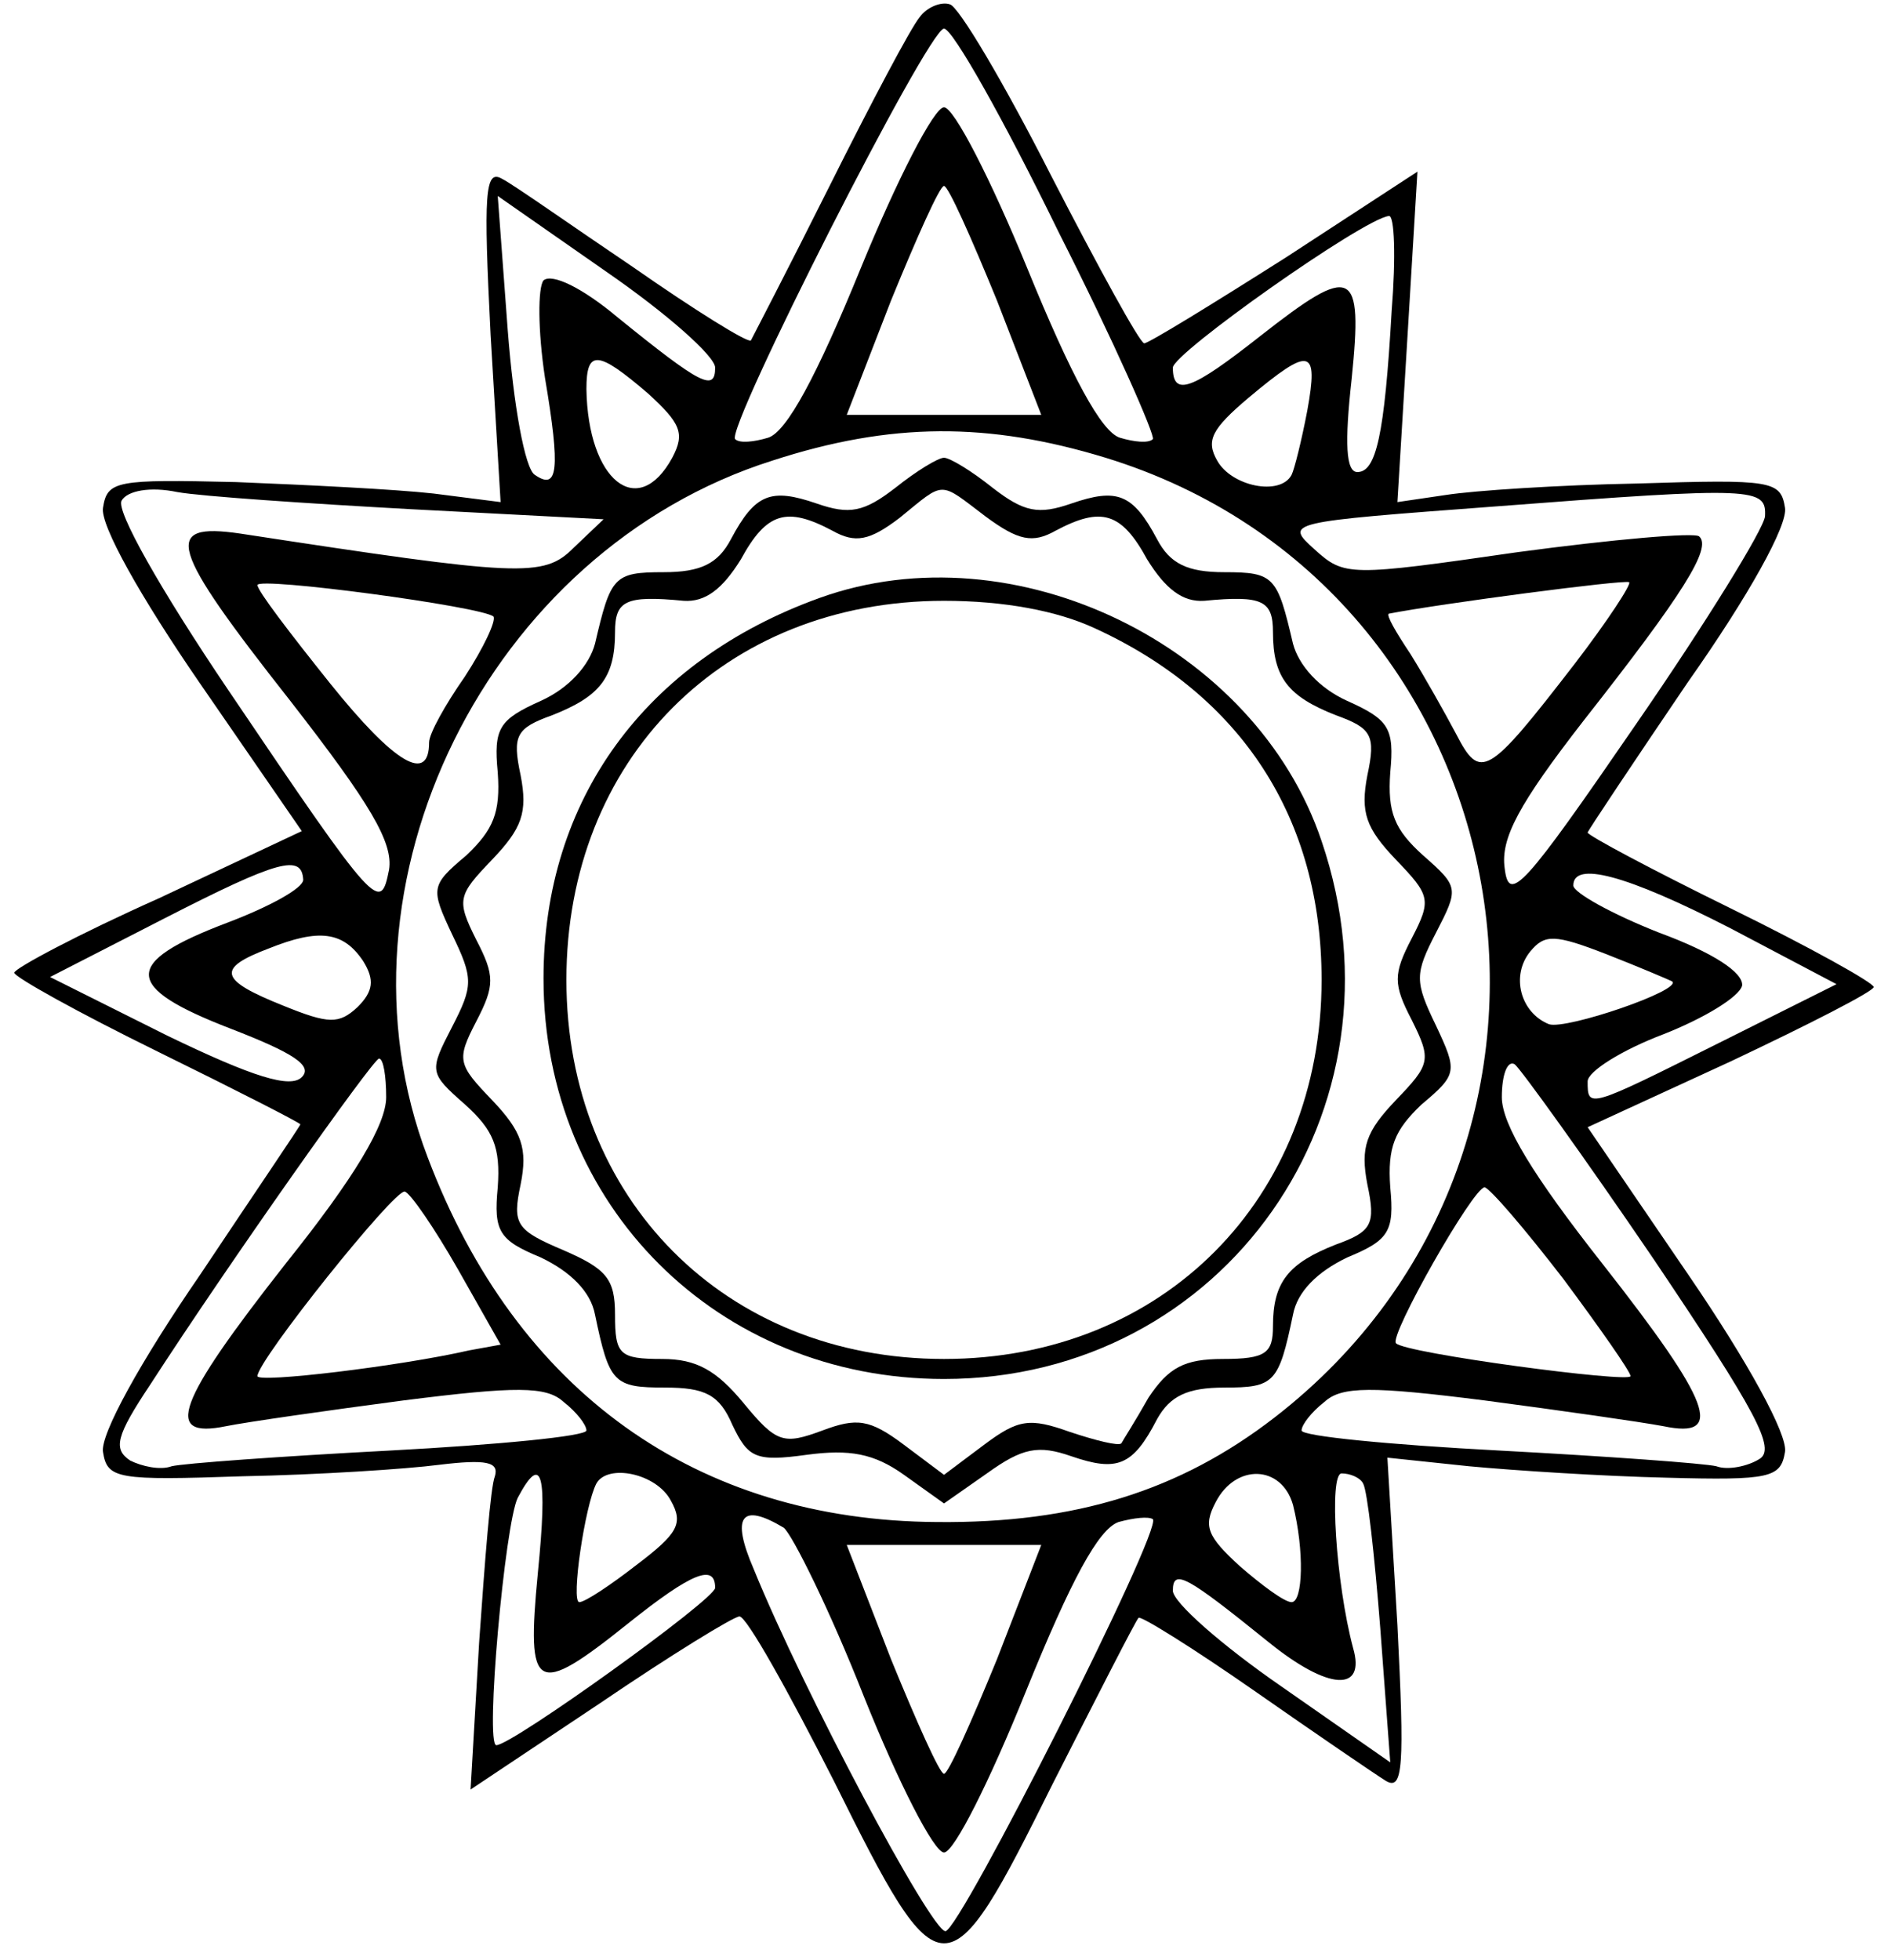
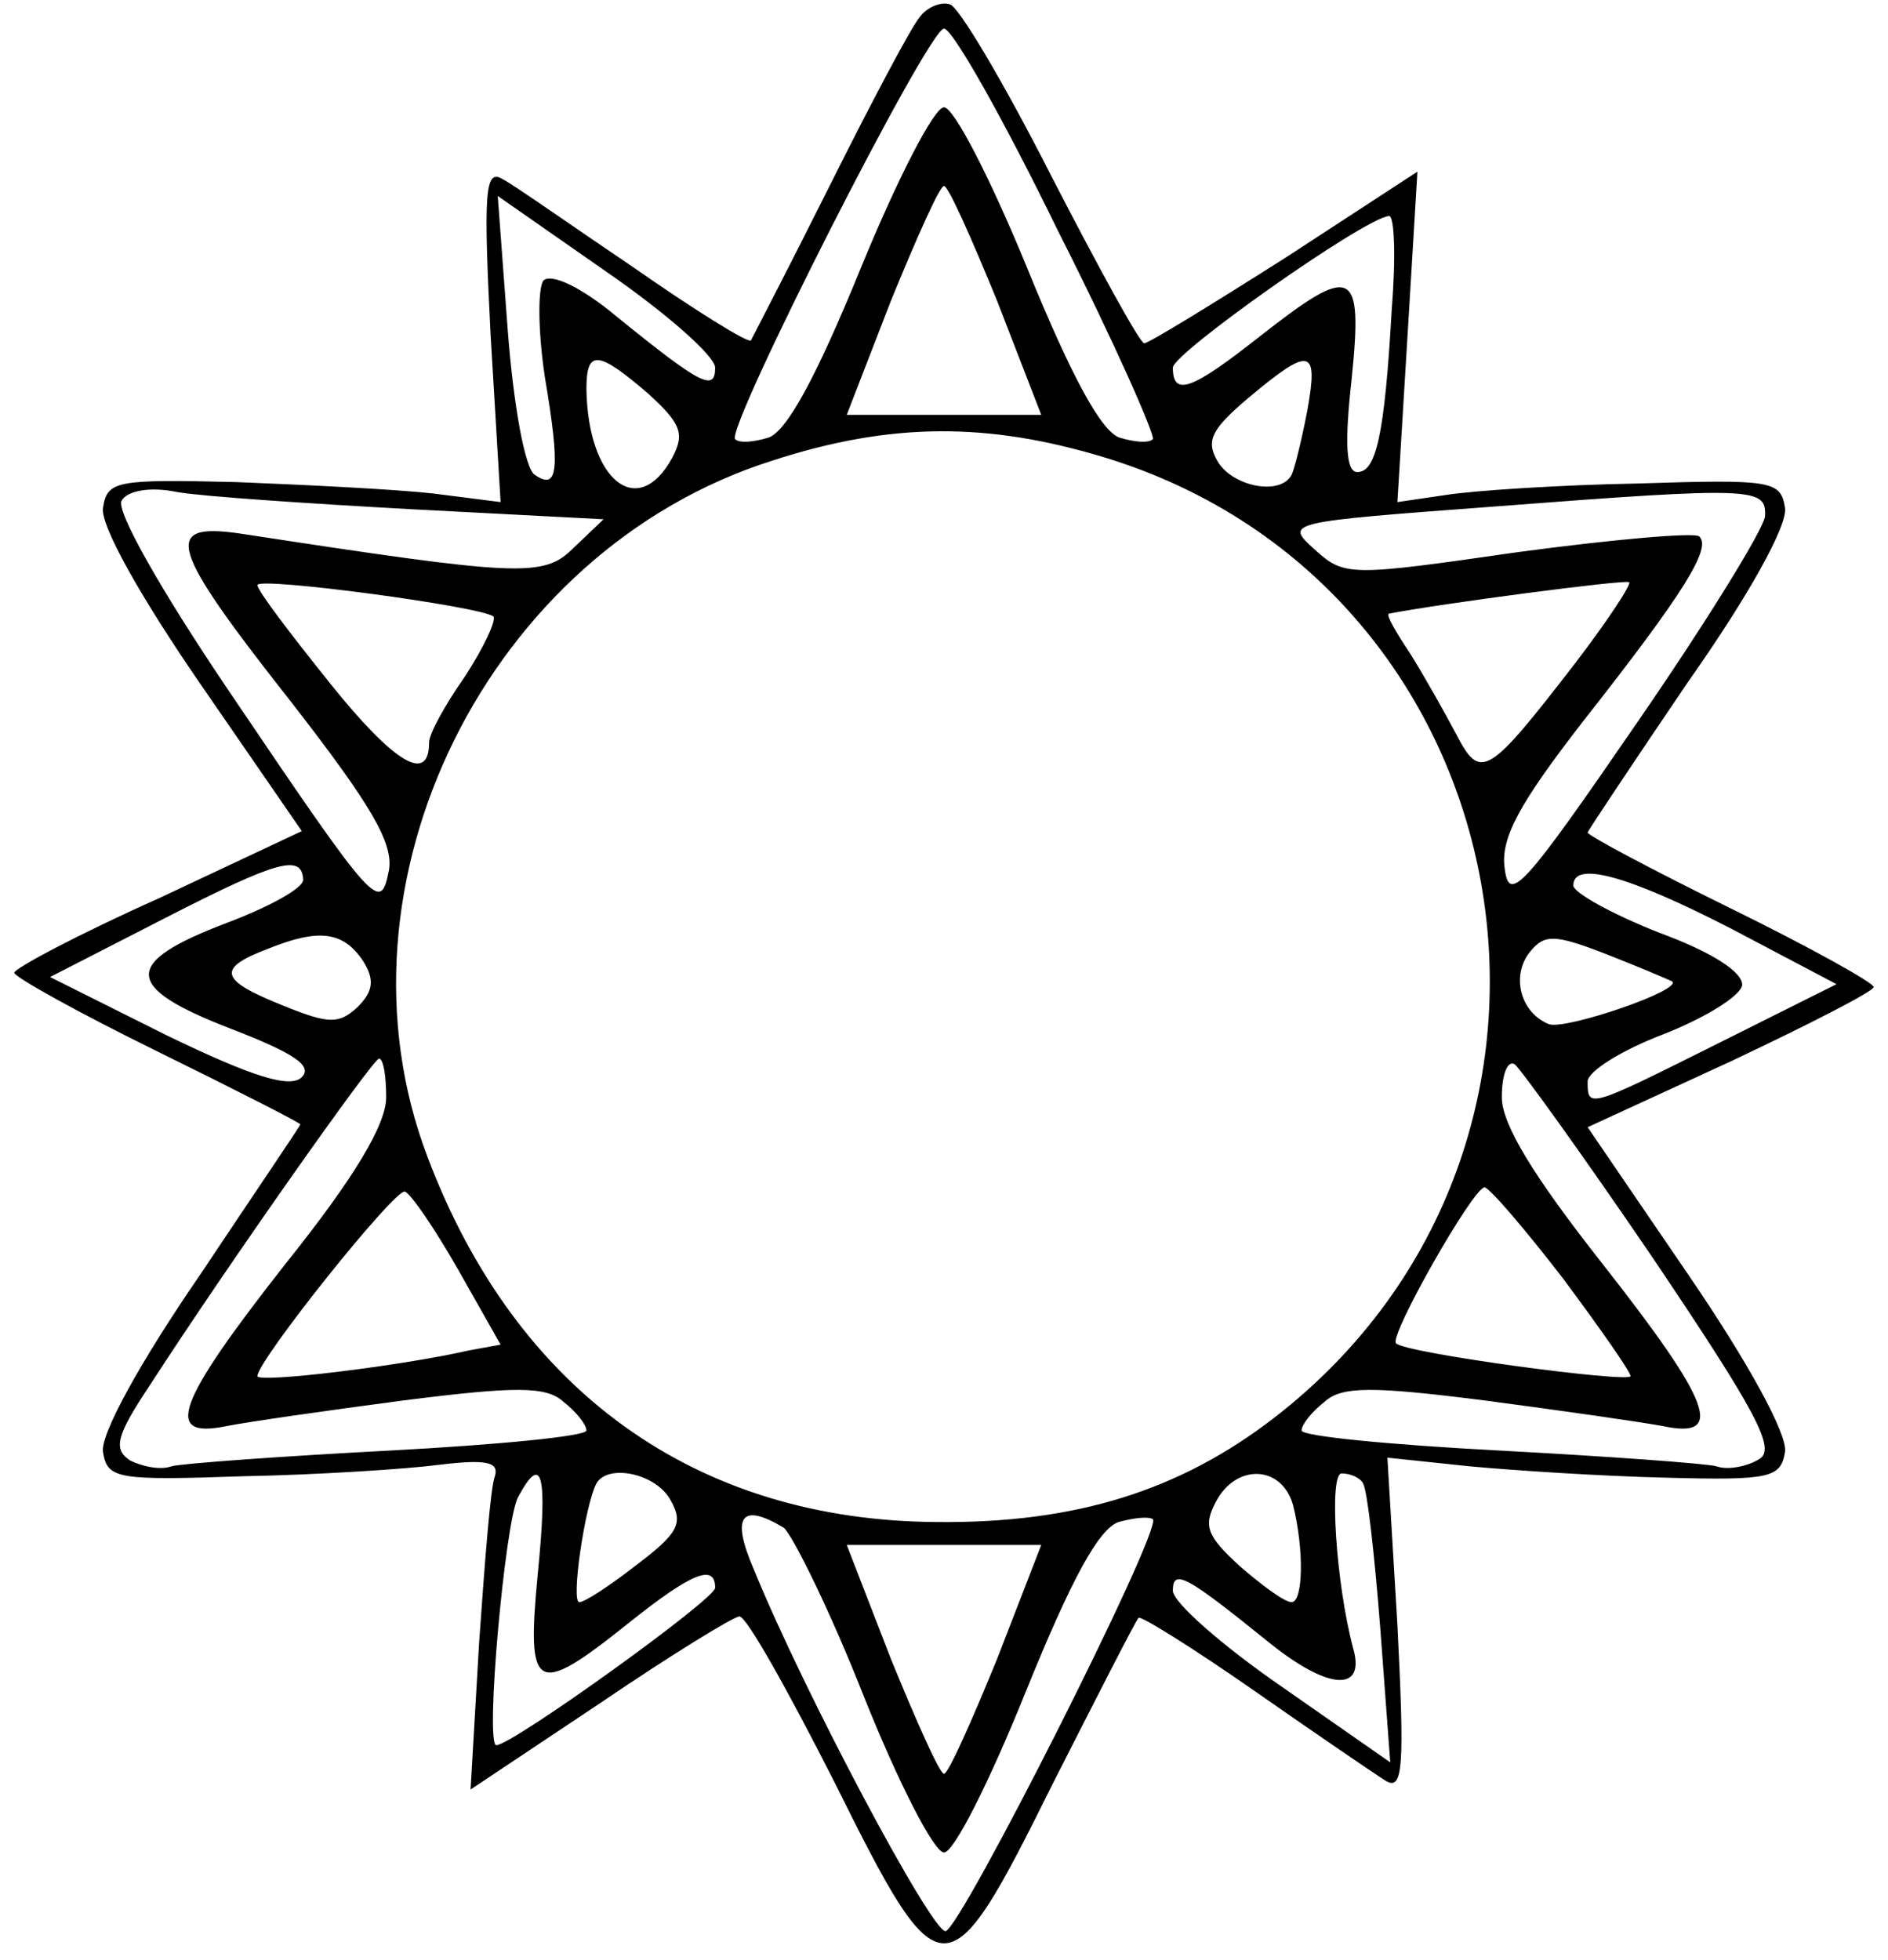
<svg xmlns="http://www.w3.org/2000/svg" version="1.0" width="132pt" height="137pt" viewBox="0 0 132 137" preserveAspectRatio="xMidYMid meet">
  <g transform="translate(0,137) scale(0.1,-0.1)" fill="#000000" stroke="none">
    <path d="M643 1358 c-6 -7 -34 -60 -63 -118 -29 -58 -54 -106 -55 -108 -2 -2 -39 21 -82 51 -43 29 -84 58 -92 62 -12 7 -13 -10 -8 -109 l7 -117 -47 6 c-27 3 -88 6 -138 8 -84 2 -90 1 -93 -18 -2 -12 26 -62 68 -123 l71 -103 -100 -47 c-56 -25 -101 -49 -101 -52 0 -3 45 -28 100 -55 55 -27 100 -50 100 -51 0 -1 -32 -48 -70 -105 -42 -61 -70 -112 -68 -124 3 -19 10 -20 98 -17 52 1 114 5 137 8 33 4 42 2 39 -8 -3 -7 -7 -59 -11 -116 l-6 -103 90 60 c50 34 94 61 98 61 5 0 34 -52 66 -115 75 -151 79 -151 153 -2 31 61 58 114 60 116 1 2 38 -21 81 -51 43 -30 84 -58 92 -63 12 -7 13 10 8 109 l-7 117 57 -6 c32 -3 94 -7 138 -8 73 -2 80 0 83 18 2 12 -26 63 -67 123 l-71 104 100 46 c55 26 100 49 100 52 0 3 -45 28 -100 55 -55 27 -100 51 -100 53 0 1 32 49 70 105 43 61 70 110 68 122 -3 19 -9 20 -103 17 -55 -1 -115 -5 -134 -8 l-34 -5 7 115 7 116 -92 -60 c-52 -33 -96 -60 -99 -60 -3 0 -32 53 -65 117 -33 65 -65 119 -71 120 -6 2 -16 -2 -21 -9z m97 -150 c39 -77 68 -143 66 -145 -3 -3 -13 -2 -23 1 -13 4 -34 43 -65 119 -25 61 -51 112 -58 112 -7 0 -33 -51 -58 -112 -31 -76 -52 -115 -65 -119 -10 -3 -20 -4 -23 -1 -7 7 135 287 146 287 6 0 42 -64 80 -142z m-43 -48 l31 -80 -68 0 -68 0 31 80 c18 44 34 80 37 80 3 0 19 -36 37 -80z m-197 -47 c0 -17 -10 -12 -68 35 -25 21 -46 31 -52 26 -4 -5 -4 -35 1 -68 11 -65 9 -79 -7 -68 -7 4 -15 49 -19 101 l-7 94 76 -53 c42 -29 76 -59 76 -67z m473 40 c-5 -88 -11 -113 -24 -113 -8 0 -9 20 -4 65 8 78 1 81 -64 30 -47 -37 -61 -43 -61 -22 0 10 133 104 151 106 4 1 5 -29 2 -66z m-520 -58 c23 -21 26 -28 17 -45 -24 -44 -59 -16 -60 48 0 28 8 27 43 -3z m461 -12 c-4 -21 -9 -41 -11 -45 -8 -15 -42 -8 -52 10 -8 14 -4 22 22 44 43 36 49 35 41 -9z m-141 -33 c296 -91 365 -480 118 -671 -66 -51 -139 -74 -236 -73 -168 1 -294 91 -356 255 -73 191 42 424 241 487 83 27 151 27 233 2z m-485 -36 l134 -7 -21 -20 c-21 -21 -37 -20 -233 10 -55 8 -50 -9 35 -117 56 -72 72 -99 69 -118 -6 -30 -8 -29 -112 125 -48 71 -79 126 -75 133 4 7 20 10 39 6 17 -3 91 -8 164 -12z m946 -5 c-1 -9 -41 -74 -90 -145 -79 -115 -89 -126 -92 -101 -3 21 10 45 55 103 70 89 90 121 81 129 -3 3 -60 -2 -127 -11 -118 -17 -121 -17 -142 2 -21 19 -20 19 127 30 182 14 189 13 188 -7z m-889 -70 c2 -3 -7 -22 -20 -42 -14 -20 -25 -40 -25 -46 0 -29 -24 -15 -69 41 -28 35 -51 65 -51 69 0 6 157 -15 165 -22z m756 -33 c-61 -79 -66 -82 -83 -49 -8 15 -22 40 -32 56 -10 15 -17 27 -15 28 36 7 165 24 168 22 2 -1 -15 -27 -38 -57z m-889 -151 c0 -6 -24 -19 -53 -30 -74 -28 -73 -45 2 -74 44 -17 58 -26 50 -34 -8 -8 -34 0 -94 29 l-82 41 80 41 c80 41 96 45 97 27z m998 -34 l74 -39 -82 -41 c-92 -46 -92 -46 -92 -27 0 7 24 22 53 33 28 11 53 26 55 34 1 9 -20 23 -58 37 -33 13 -60 28 -60 33 0 17 36 8 110 -30z m-956 -23 c8 -13 7 -21 -4 -32 -13 -12 -20 -12 -52 1 -45 18 -47 26 -10 40 35 14 52 12 66 -9z m915 -14 c8 -6 -74 -34 -86 -30 -20 8 -27 34 -13 51 10 12 17 12 53 -2 23 -9 44 -18 46 -19z m-899 -81 c0 -19 -22 -56 -70 -116 -77 -98 -86 -123 -42 -114 15 3 71 11 124 18 79 10 100 10 112 -1 9 -7 16 -16 16 -20 0 -4 -62 -10 -137 -14 -76 -4 -145 -9 -153 -11 -8 -3 -21 0 -29 4 -12 8 -10 17 14 53 55 85 156 228 160 228 3 0 5 -12 5 -27z m886 -113 c72 -107 86 -133 74 -140 -8 -5 -22 -8 -30 -5 -8 2 -77 7 -152 11 -76 4 -138 10 -138 14 0 4 7 13 16 20 12 11 33 11 112 1 53 -7 109 -15 125 -18 43 -9 34 16 -43 114 -48 61 -70 97 -70 116 0 16 4 26 9 23 4 -3 48 -64 97 -136z m-836 -7 l30 -53 -22 -4 c-48 -11 -148 -23 -148 -18 0 11 96 131 103 129 4 -1 21 -26 37 -54z m773 -7 c26 -35 47 -65 47 -68 0 -5 -158 16 -164 23 -5 5 54 109 62 109 4 -1 28 -29 55 -64z m-717 -206 c-8 -83 -2 -87 63 -35 45 36 61 42 61 25 0 -8 -142 -110 -153 -110 -8 0 6 155 15 173 17 32 21 17 14 -53z m93 51 c9 -16 5 -23 -24 -45 -18 -14 -36 -26 -40 -26 -6 0 4 68 12 83 8 14 42 7 52 -12z m435 -3 c8 -32 7 -68 -1 -68 -5 0 -21 12 -36 25 -23 21 -26 28 -17 45 14 27 46 26 54 -2z m49 15 c3 -5 8 -50 12 -101 l7 -94 -76 53 c-42 29 -76 59 -76 67 0 16 10 10 67 -36 42 -34 68 -35 59 -4 -12 45 -17 122 -8 122 6 0 13 -3 15 -7z m-405 -31 c6 -5 32 -57 56 -118 24 -60 49 -109 56 -109 7 0 32 50 57 112 32 79 51 114 65 119 11 3 21 4 24 2 7 -7 -135 -288 -145 -288 -10 0 -99 167 -134 253 -16 37 -9 47 21 29z m149 -92 c-18 -44 -34 -80 -37 -80 -3 0 -19 36 -37 80 l-31 80 68 0 68 0 -31 -80z" />
-     <path d="M626 1029 c-22 -17 -32 -19 -55 -11 -32 11 -43 7 -60 -25 -9 -17 -21 -23 -47 -23 -35 0 -37 -3 -48 -50 -4 -15 -18 -31 -38 -40 -29 -13 -33 -19 -30 -50 2 -28 -3 -40 -22 -58 -25 -21 -25 -23 -10 -55 15 -31 15 -36 0 -65 -16 -31 -16 -32 9 -54 20 -18 25 -30 23 -58 -3 -31 1 -37 30 -49 21 -10 35 -24 38 -40 10 -48 13 -51 49 -51 28 0 38 -5 47 -26 11 -23 16 -26 52 -21 30 4 47 1 68 -14 l28 -20 30 21 c25 18 36 20 59 12 32 -11 43 -7 60 26 9 16 21 22 47 22 35 0 38 3 48 51 3 16 17 30 38 40 29 12 33 18 30 49 -2 28 3 40 22 58 25 21 25 23 10 55 -15 31 -15 36 0 65 16 31 16 32 -9 54 -20 18 -25 30 -23 58 3 31 -1 37 -30 50 -20 9 -34 25 -38 40 -11 47 -13 50 -48 50 -26 0 -38 6 -47 23 -17 32 -28 36 -60 25 -23 -8 -33 -6 -55 11 -15 12 -30 21 -34 21 -4 0 -19 -9 -34 -21z m63 -20 c23 -17 33 -19 49 -10 32 17 46 13 64 -20 13 -21 25 -30 40 -29 41 4 48 0 48 -22 0 -32 11 -45 44 -58 25 -9 28 -14 22 -42 -5 -26 -1 -37 20 -59 24 -25 25 -28 11 -55 -13 -25 -13 -32 0 -57 14 -28 13 -31 -11 -56 -21 -22 -25 -33 -20 -59 6 -28 3 -33 -22 -42 -33 -13 -44 -26 -44 -57 0 -19 -5 -23 -35 -23 -27 0 -38 -6 -52 -27 -9 -16 -18 -30 -19 -32 -2 -2 -18 2 -36 8 -28 10 -36 9 -60 -9 l-28 -21 -28 21 c-24 18 -33 19 -57 10 -27 -10 -32 -9 -55 19 -19 23 -33 31 -57 31 -30 0 -33 3 -33 31 0 25 -6 32 -36 45 -33 14 -36 18 -30 46 5 25 1 37 -20 59 -24 25 -25 28 -11 55 13 25 13 32 0 57 -14 28 -13 31 11 56 21 22 25 33 20 59 -6 28 -3 33 22 42 33 13 44 26 44 58 0 22 7 26 48 22 15 -1 27 8 40 29 18 33 32 37 64 20 16 -9 26 -7 47 9 32 26 27 26 60 1z" />
-     <path d="M573 952 c-122 -44 -193 -141 -193 -266 0 -159 122 -280 280 -280 196 0 328 188 264 376 -46 137 -215 219 -351 170z m192 -21 c103 -47 159 -133 159 -246 0 -153 -111 -265 -264 -265 -153 0 -264 112 -264 265 0 154 110 265 264 265 42 0 79 -7 105 -19z" />
  </g>
</svg>